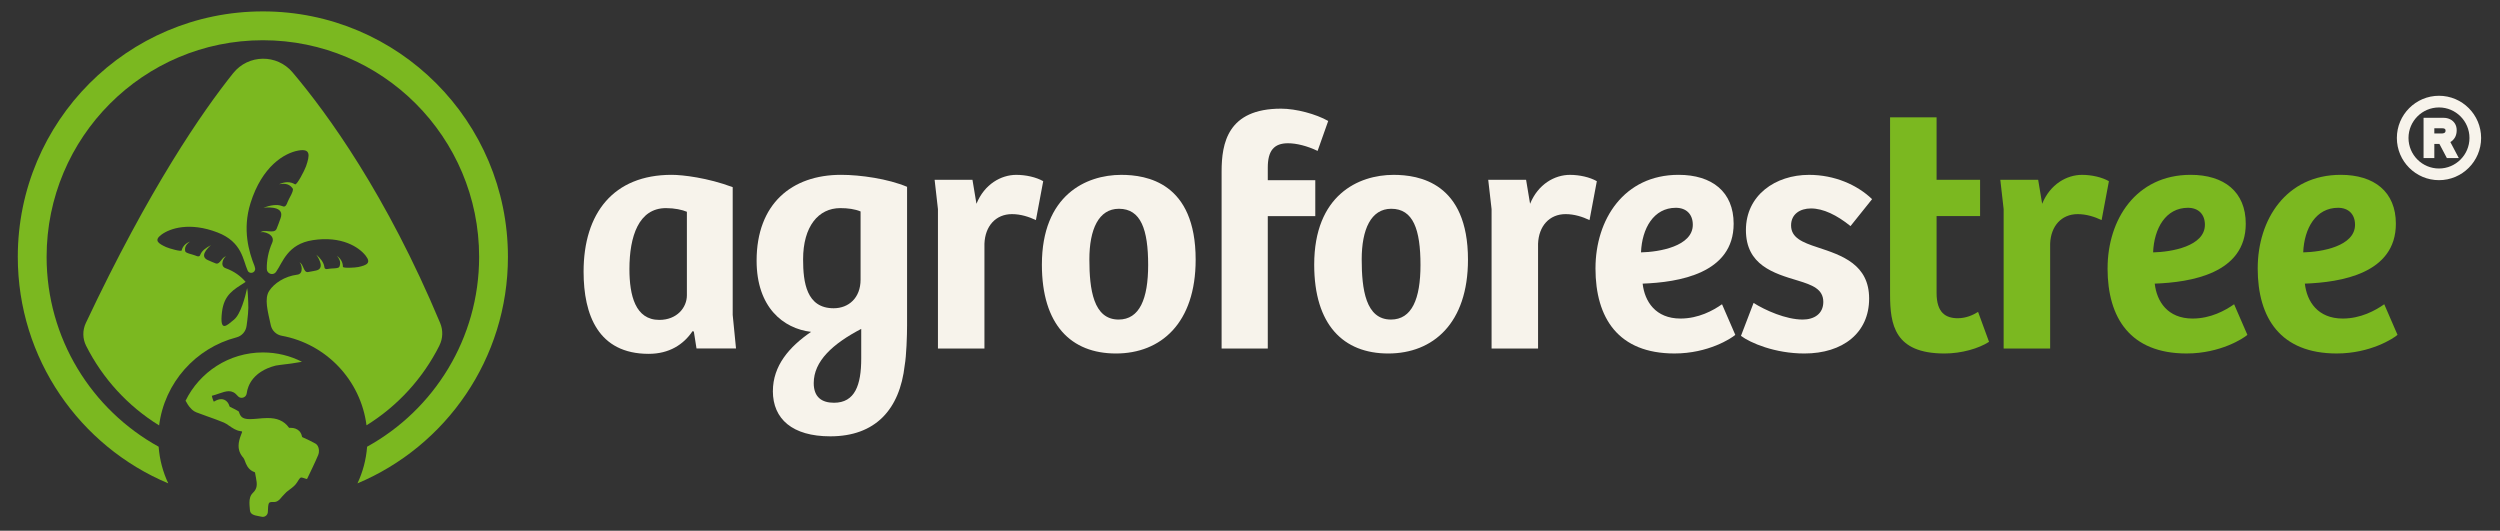
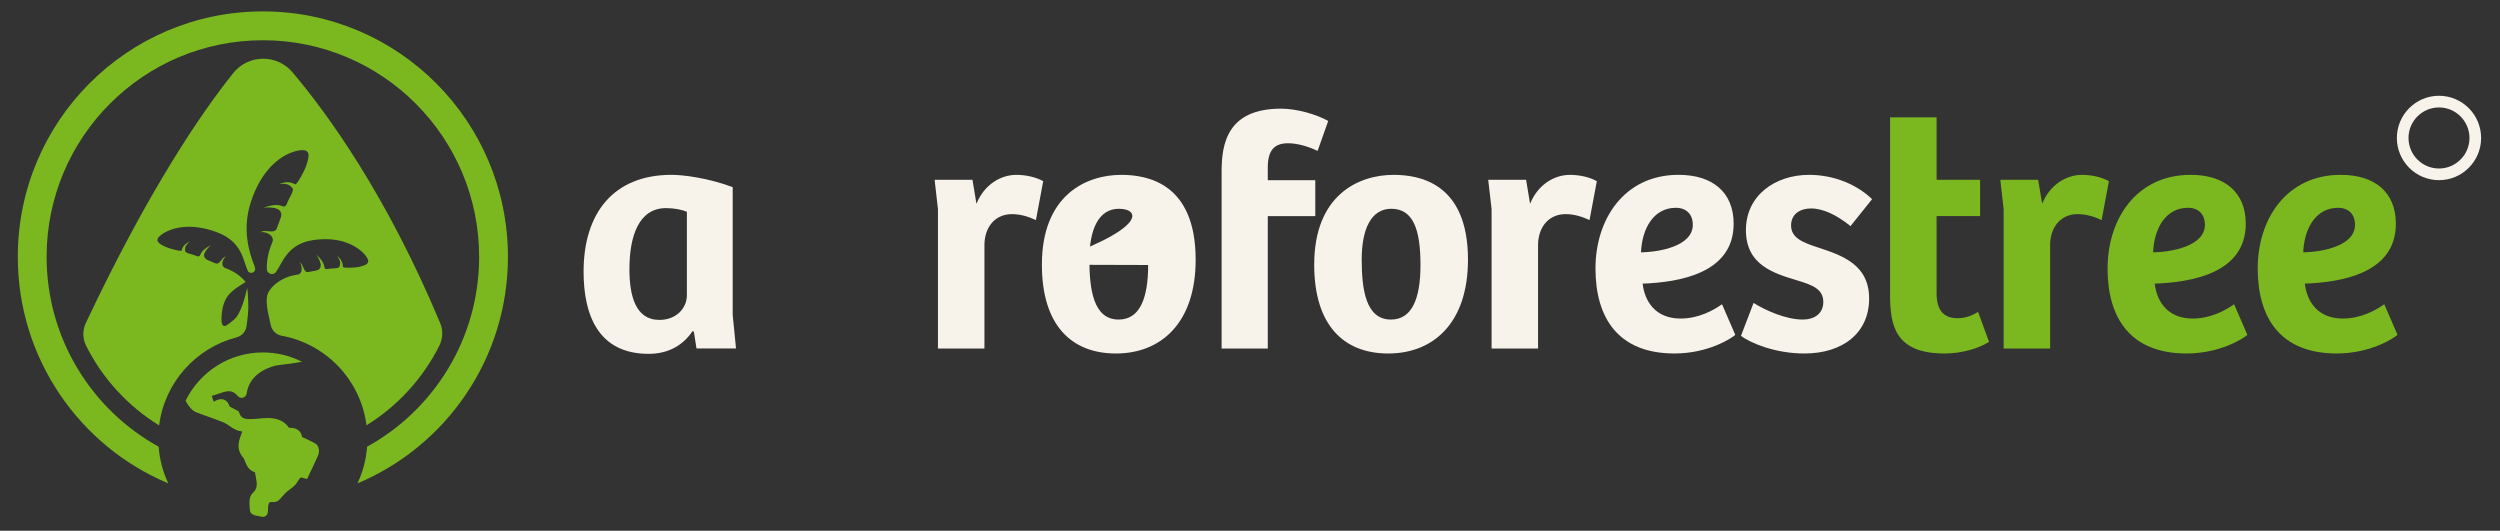
<svg xmlns="http://www.w3.org/2000/svg" width="179" height="38" viewBox="0 0 179 38" fill="none">
  <rect x="0" y="0" width="179" height="38" fill="#333333" stroke="none" />
  <g clip-path="url(#clip0_5729_291)">
    <path d="M41.785 19.45C41.785 15.258 43.926 12.518 48.086 12.518C48.894 12.518 50.678 12.733 52.461 13.4V22.547L52.699 24.952H49.87L49.679 23.737L49.584 23.714C48.942 24.667 47.919 25.335 46.445 25.335C42.831 25.335 41.785 22.548 41.785 19.452V19.45ZM49.181 21.142V15.163C48.848 15.021 48.301 14.901 47.683 14.901C45.732 14.901 45.067 16.925 45.067 19.26C45.067 21.166 45.495 22.905 47.207 22.905C48.468 22.905 49.181 22.023 49.181 21.142Z" fill="#F7F3EB" />
-     <path d="M55.339 28.001C55.339 26.19 56.504 24.834 58.073 23.762C56.075 23.524 54.173 21.999 54.173 18.664C54.173 14.591 56.694 12.518 60.214 12.518C61.617 12.518 63.59 12.804 64.946 13.376V23.309C64.946 24.023 64.898 25.476 64.779 26.143C64.421 29.335 62.663 31.241 59.451 31.241C56.74 31.241 55.337 30.003 55.337 28.001H55.339ZM61.617 20.022V15.139C61.212 14.971 60.713 14.901 60.166 14.901C58.597 14.901 57.502 16.211 57.502 18.569C57.502 20.212 57.74 22.071 59.691 22.071C60.761 22.071 61.617 21.332 61.617 20.022ZM61.664 25.668V23.548C59.618 24.62 58.263 25.858 58.263 27.431C58.263 28.431 58.833 28.837 59.714 28.837C61.212 28.837 61.664 27.574 61.664 25.669V25.668Z" fill="#F7F3EB" />
    <path d="M66.918 12.876H69.629L69.914 14.592C70.484 13.187 71.674 12.52 72.767 12.52C73.458 12.52 74.194 12.687 74.694 12.973L74.171 15.759C73.671 15.521 73.077 15.331 72.459 15.331C71.294 15.331 70.533 16.188 70.486 17.451V24.954H67.157V14.973L66.919 12.876H66.918Z" fill="#F7F3EB" />
-     <path d="M74.599 18.951C74.599 13.973 77.761 12.52 80.282 12.52C82.09 12.52 85.609 13.068 85.609 18.593C85.609 23.143 83.112 25.31 79.902 25.31C76.691 25.31 74.599 23.261 74.599 18.951ZM82.208 18.974C82.208 16.426 81.685 14.948 80.115 14.948C78.664 14.948 77.999 16.424 77.999 18.569C77.999 20.713 78.284 22.88 80.092 22.88C81.59 22.88 82.208 21.404 82.208 18.974Z" fill="#F7F3EB" />
+     <path d="M74.599 18.951C74.599 13.973 77.761 12.52 80.282 12.52C82.09 12.52 85.609 13.068 85.609 18.593C85.609 23.143 83.112 25.31 79.902 25.31C76.691 25.31 74.599 23.261 74.599 18.951ZC82.208 16.426 81.685 14.948 80.115 14.948C78.664 14.948 77.999 16.424 77.999 18.569C77.999 20.713 78.284 22.88 80.092 22.88C81.59 22.88 82.208 21.404 82.208 18.974Z" fill="#F7F3EB" />
    <path d="M91.724 7.78C92.794 7.78 94.22 8.161 95.1 8.661L94.34 10.806C93.602 10.448 92.818 10.257 92.223 10.257C91.225 10.257 90.773 10.781 90.773 11.996V12.901H94.174V15.474H90.773V24.954H87.467V12.282C87.467 10.257 87.895 7.78 91.724 7.78Z" fill="#F7F3EB" />
    <path d="M94.097 18.951C94.097 13.973 97.259 12.52 99.78 12.52C101.587 12.52 105.107 13.068 105.107 18.593C105.107 23.143 102.611 25.31 99.399 25.31C96.188 25.31 94.097 23.261 94.097 18.951ZM101.707 18.974C101.707 16.426 101.184 14.948 99.614 14.948C98.163 14.948 97.498 16.424 97.498 18.569C97.498 20.713 97.783 22.88 99.591 22.88C101.089 22.88 101.707 21.404 101.707 18.974Z" fill="#F7F3EB" />
    <path d="M106.557 12.876H109.268L109.554 14.592C110.124 13.187 111.314 12.52 112.407 12.52C113.097 12.52 113.834 12.687 114.333 12.973L113.81 15.759C113.311 15.521 112.717 15.331 112.099 15.331C110.934 15.331 110.173 16.188 110.125 17.451V24.954H106.797V14.973L106.557 12.876Z" fill="#F7F3EB" />
    <path d="M114.237 19.212C114.237 15.71 116.283 12.518 120.182 12.518C122.583 12.518 124.129 13.733 124.129 16.02C124.129 19.593 120.182 20.212 117.613 20.308C117.757 21.593 118.542 22.808 120.325 22.808C121.608 22.808 122.655 22.237 123.297 21.784L124.247 23.976C123.985 24.214 122.321 25.309 119.895 25.309C115.876 25.309 114.236 22.784 114.236 19.211L114.237 19.212ZM121.205 16.093C121.205 15.331 120.73 14.878 119.992 14.878C118.399 14.878 117.566 16.354 117.496 18.07C118.779 18.045 121.205 17.641 121.205 16.093Z" fill="#F7F3EB" />
    <path d="M124.653 24.048L125.556 21.69C126.389 22.214 127.863 22.88 129.075 22.88C129.884 22.88 130.549 22.475 130.549 21.618C130.549 20.689 129.741 20.403 128.741 20.094C126.981 19.57 125.008 18.974 125.008 16.474C125.008 13.973 127.123 12.52 129.525 12.52C131.356 12.52 132.973 13.234 134.042 14.259L132.497 16.188C131.522 15.401 130.546 14.925 129.667 14.925C128.882 14.925 128.241 15.331 128.241 16.14C128.241 17.022 129.049 17.355 130.145 17.712C131.88 18.283 133.83 18.927 133.83 21.38C133.83 23.833 131.952 25.31 129.193 25.31C127.077 25.31 125.318 24.548 124.653 24.048Z" fill="#F7F3EB" />
    <path d="M135.329 21.071V8.399H138.659V12.876H141.774V15.472H138.659V20.974C138.659 22.38 139.301 22.785 140.179 22.785C140.75 22.785 141.25 22.57 141.631 22.332L142.415 24.476C141.678 24.952 140.442 25.31 139.229 25.31C135.637 25.31 135.329 23.238 135.329 21.071Z" fill="#7BB820" />
    <path d="M143.222 12.876H145.933L146.219 14.592C146.789 13.187 147.979 12.52 149.072 12.52C149.762 12.52 150.499 12.687 150.998 12.973L150.475 15.759C149.976 15.521 149.381 15.331 148.764 15.331C147.598 15.331 146.838 16.188 146.79 17.451V24.954H143.461V14.973L143.222 12.876Z" fill="#7BB820" />
    <path d="M150.903 19.212C150.903 15.71 152.949 12.518 156.848 12.518C159.249 12.518 160.796 13.733 160.796 16.02C160.796 19.593 156.848 20.212 154.279 20.308C154.423 21.593 155.208 22.808 156.991 22.808C158.274 22.808 159.321 22.237 159.962 21.784L160.913 23.976C160.651 24.214 158.987 25.309 156.561 25.309C152.542 25.309 150.901 22.784 150.901 19.211L150.903 19.212ZM157.871 16.093C157.871 15.331 157.396 14.878 156.658 14.878C155.064 14.878 154.232 16.354 154.162 18.07C155.445 18.045 157.871 17.641 157.871 16.093Z" fill="#7BB820" />
    <path d="M161.652 19.212C161.652 15.71 163.697 12.518 167.596 12.518C169.998 12.518 171.544 13.733 171.544 16.02C171.544 19.593 167.596 20.212 165.028 20.308C165.171 21.593 165.956 22.808 167.74 22.808C169.023 22.808 170.07 22.237 170.712 21.784L171.662 23.976C171.4 24.214 169.736 25.309 167.31 25.309C163.291 25.309 161.651 22.784 161.651 19.211L161.652 19.212ZM168.62 16.093C168.62 15.331 168.144 14.878 167.407 14.878C165.813 14.878 164.98 16.354 164.91 18.07C166.193 18.045 168.62 17.641 168.62 16.093Z" fill="#7BB820" />
    <path d="M174.632 6.857C172.969 6.857 171.615 8.212 171.615 9.879C171.615 11.546 172.968 12.9 174.632 12.9C176.295 12.9 177.648 11.546 177.648 9.879C177.648 8.212 176.295 6.857 174.632 6.857ZM174.632 12.065C173.427 12.065 172.449 11.084 172.449 9.879C172.449 8.674 173.428 7.693 174.632 7.693C175.834 7.693 176.814 8.674 176.814 9.879C176.814 11.084 175.834 12.065 174.632 12.065Z" fill="#F7F3EB" />
-     <path d="M175.774 9.845C175.857 9.698 175.899 9.521 175.899 9.322C175.899 9.142 175.856 8.982 175.771 8.846C175.686 8.712 175.57 8.608 175.427 8.539C175.286 8.471 175.131 8.436 174.962 8.436H173.527V11.319H174.298V10.305H174.661L175.196 11.319H176.051L175.446 10.171C175.583 10.093 175.692 9.983 175.772 9.843L175.774 9.845ZM175.102 9.353C175.102 9.399 175.092 9.438 175.074 9.465C175.055 9.494 175.026 9.514 174.986 9.53C174.939 9.549 174.877 9.558 174.804 9.558H174.298V9.184H174.861C174.922 9.184 174.971 9.191 175.01 9.207C175.042 9.22 175.065 9.237 175.079 9.26C175.094 9.285 175.102 9.315 175.102 9.353Z" fill="#F7F3EB" />
    <path d="M18.82 0.816C9.129 0.816 1.274 8.684 1.274 18.391C1.274 25.692 5.719 31.955 12.048 34.609C11.667 33.802 11.427 32.916 11.358 31.984C6.577 29.345 3.337 24.247 3.337 18.391C3.337 9.826 10.269 2.881 18.821 2.881C27.374 2.881 34.306 9.824 34.306 18.391C34.306 24.247 31.066 29.345 26.285 31.984C26.214 32.917 25.974 33.802 25.595 34.609C31.923 31.955 36.368 25.692 36.368 18.391C36.368 8.684 28.513 0.816 18.823 0.816H18.82Z" fill="#7BB820" />
    <path d="M31.466 24.733C30.286 27.09 28.469 29.072 26.242 30.452C25.827 27.211 23.347 24.618 20.166 24.039C19.779 23.968 19.472 23.668 19.388 23.283C19.171 22.28 18.908 21.381 19.279 20.82C19.626 20.292 20.366 19.781 21.295 19.664C21.774 19.604 21.592 18.853 21.435 18.79C21.735 18.869 21.715 19.526 22.047 19.479C22.238 19.452 22.425 19.409 22.613 19.373C23.239 19.256 22.887 18.583 22.645 18.228C22.956 18.507 23.168 18.788 23.216 19.07C23.237 19.198 23.239 19.315 23.554 19.244C23.721 19.207 24.244 19.244 24.3 19.101C24.404 18.837 24.365 18.618 24.126 18.318C24.414 18.534 24.551 18.797 24.551 19.101C24.551 19.217 25.433 19.168 25.665 19.117C26.27 18.985 26.597 18.83 26.172 18.295C25.689 17.687 24.456 16.882 22.409 17.192C20.572 17.471 20.245 18.795 19.764 19.469C19.76 19.474 19.757 19.479 19.753 19.485C19.542 19.753 19.11 19.601 19.103 19.259C19.091 18.676 19.205 18.022 19.489 17.378C19.754 16.78 18.812 16.51 18.635 16.654C18.927 16.354 19.629 16.798 19.807 16.378C19.91 16.139 19.99 15.889 20.082 15.645C20.388 14.836 19.413 14.817 18.861 14.872C19.378 14.687 19.83 14.618 20.169 14.744C20.325 14.801 20.451 14.873 20.594 14.458C20.669 14.239 21.071 13.65 20.954 13.491C20.738 13.2 20.473 13.104 19.982 13.192C20.415 12.993 20.797 13.002 21.127 13.197C21.252 13.272 21.808 12.207 21.913 11.902C22.187 11.109 22.246 10.624 21.369 10.778C20.375 10.953 18.762 11.891 17.932 14.557C17.346 16.443 17.822 18.047 18.223 19.044C18.241 19.091 18.256 19.148 18.266 19.211C18.316 19.53 17.873 19.67 17.734 19.378C17.734 19.378 17.734 19.375 17.733 19.374C17.394 18.634 17.348 17.322 15.565 16.64C13.577 15.879 12.168 16.347 11.555 16.804C11.014 17.207 11.31 17.426 11.889 17.689C12.111 17.79 12.983 18.038 13.009 17.93C13.074 17.647 13.269 17.432 13.603 17.296C13.299 17.521 13.213 17.716 13.26 17.987C13.286 18.134 13.818 18.22 13.977 18.292C14.28 18.43 14.306 18.322 14.355 18.207C14.461 17.956 14.735 17.742 15.107 17.553C14.789 17.829 14.291 18.376 14.895 18.629C15.077 18.706 15.257 18.791 15.441 18.859C15.764 18.979 15.885 18.361 16.203 18.357C16.032 18.378 15.69 19.039 16.157 19.205C16.775 19.424 17.266 19.795 17.59 20.191C17.586 20.191 17.582 20.191 17.577 20.191C16.716 20.745 16.04 21.094 15.892 22.351C15.715 23.862 16.252 23.297 16.749 22.892C17.237 22.495 17.559 21.254 17.695 20.628C17.758 20.934 17.75 21.318 17.773 21.645C17.812 22.169 17.73 22.779 17.654 23.339C17.601 23.735 17.314 24.058 16.929 24.157C14.008 24.918 11.781 27.401 11.393 30.46C9.166 29.085 7.347 27.107 6.164 24.755C5.908 24.245 5.902 23.645 6.145 23.129C10.699 13.478 14.485 8.001 16.697 5.237C17.78 3.884 19.826 3.856 20.947 5.181C23.429 8.115 27.674 13.94 31.518 23.136C31.732 23.649 31.713 24.233 31.463 24.732L31.466 24.733Z" fill="#7BB820" />
    <path d="M22.782 32.581C22.664 32.864 22.535 33.138 22.401 33.424C22.381 33.466 22.36 33.511 22.34 33.554L22.323 33.59L22.303 33.629L22.28 33.679L21.997 34.272C21.989 34.291 21.967 34.3 21.948 34.294L21.679 34.208C21.637 34.194 21.601 34.187 21.574 34.187C21.502 34.187 21.443 34.254 21.281 34.524C21.142 34.754 20.927 34.913 20.738 35.053L20.728 35.06C20.649 35.12 20.573 35.176 20.509 35.232C20.457 35.277 20.408 35.333 20.355 35.391L20.349 35.397C20.311 35.438 20.267 35.486 20.223 35.531C20.2 35.554 20.175 35.586 20.148 35.617L20.145 35.62C20.037 35.75 19.875 35.943 19.631 35.943H19.608C19.579 35.942 19.551 35.941 19.525 35.941C19.355 35.941 19.296 35.978 19.279 35.994C19.267 36.005 19.257 36.02 19.249 36.04C19.198 36.147 19.19 36.37 19.183 36.571L19.178 36.66C19.17 36.858 19.005 37.008 18.815 37.008C18.786 37.008 18.756 37.005 18.727 36.997C18.668 36.982 18.595 36.969 18.517 36.955C18.22 36.899 17.913 36.841 17.895 36.521C17.89 36.476 17.887 36.431 17.883 36.388V36.383C17.873 36.262 17.86 36.132 17.86 36.001C17.86 35.74 17.908 35.479 18.102 35.295C18.444 34.971 18.415 34.661 18.325 34.189L18.311 34.118L18.305 34.085C18.299 34.057 18.294 34.03 18.289 34.001C18.285 33.975 18.279 33.949 18.275 33.922C18.271 33.894 18.265 33.868 18.261 33.841C18.258 33.825 18.248 33.812 18.233 33.808C18.19 33.793 18.15 33.776 18.112 33.757C17.752 33.583 17.628 33.251 17.548 33.039C17.509 32.933 17.47 32.835 17.424 32.778C17.393 32.744 17.366 32.711 17.34 32.677C17.226 32.526 17.157 32.376 17.12 32.228C17.092 32.125 17.082 32.023 17.082 31.92C17.082 31.652 17.162 31.391 17.255 31.145C17.267 31.117 17.277 31.088 17.288 31.059L17.297 31.036C17.305 31.011 17.32 30.975 17.333 30.939C17.34 30.915 17.327 30.89 17.303 30.884C17.277 30.879 17.245 30.873 17.206 30.869C16.898 30.822 16.644 30.648 16.421 30.492H16.418C16.284 30.397 16.157 30.31 16.035 30.258C15.668 30.104 15.269 29.962 14.917 29.838L14.844 29.812C14.587 29.721 14.322 29.626 14.063 29.525C14.011 29.505 13.963 29.48 13.913 29.45C13.786 29.372 13.665 29.26 13.55 29.112C13.472 29.016 13.415 28.912 13.363 28.821C13.337 28.776 13.312 28.732 13.286 28.692C14.29 26.645 16.394 25.235 18.825 25.235C19.832 25.235 20.782 25.476 21.621 25.905L20.852 26.029C20.803 26.038 20.665 26.053 20.488 26.075H20.478C20.299 26.098 19.826 26.156 19.763 26.172L19.737 26.177C19.335 26.278 18.982 26.427 18.687 26.619C18.265 26.893 17.958 27.252 17.79 27.677C17.729 27.832 17.686 27.996 17.663 28.169C17.635 28.366 17.468 28.483 17.3 28.483C17.199 28.483 17.098 28.443 17.022 28.352C16.921 28.231 16.82 28.144 16.712 28.088C16.611 28.036 16.503 28.01 16.385 28.01C16.166 28.01 15.924 28.094 15.665 28.183L15.645 28.19C15.498 28.241 15.346 28.294 15.192 28.332C15.182 28.333 15.174 28.336 15.168 28.338C15.175 28.413 15.228 28.56 15.25 28.622L15.257 28.643C15.266 28.669 15.276 28.695 15.284 28.721C15.284 28.721 15.289 28.732 15.292 28.734C15.303 28.749 15.322 28.755 15.338 28.744C15.349 28.74 15.362 28.734 15.378 28.724C15.496 28.656 15.656 28.58 15.835 28.58C15.915 28.58 15.993 28.594 16.065 28.626C16.24 28.701 16.365 28.86 16.437 29.098C16.44 29.108 16.445 29.117 16.454 29.121C16.494 29.144 16.559 29.177 16.647 29.219C16.745 29.265 16.868 29.325 16.986 29.395L17.085 29.456C17.092 29.462 17.099 29.469 17.102 29.477L17.141 29.586C17.251 29.897 17.45 30.009 17.898 30.009C18.056 30.009 18.235 29.995 18.472 29.974C18.697 29.952 18.928 29.932 19.158 29.932C19.502 29.932 19.775 29.978 20.017 30.078C20.286 30.189 20.511 30.371 20.688 30.617C20.697 30.629 20.709 30.636 20.724 30.635C20.751 30.635 20.777 30.632 20.802 30.632C21.058 30.632 21.263 30.706 21.413 30.848C21.489 30.922 21.577 31.043 21.617 31.226C21.62 31.241 21.623 31.255 21.626 31.27C21.627 31.283 21.637 31.294 21.649 31.3C21.689 31.319 21.728 31.337 21.767 31.355C22.055 31.488 22.326 31.612 22.585 31.76C22.637 31.791 22.68 31.829 22.715 31.877C22.794 31.982 22.831 32.121 22.837 32.255C22.842 32.372 22.823 32.486 22.785 32.574L22.782 32.581Z" fill="#7BB820" />
  </g>
  <defs>
    <clipPath id="clip0_5729_291">
      <rect width="177.957" height="36.58" fill="white" transform="translate(0.522 0.7)" />
    </clipPath>
  </defs>
</svg>